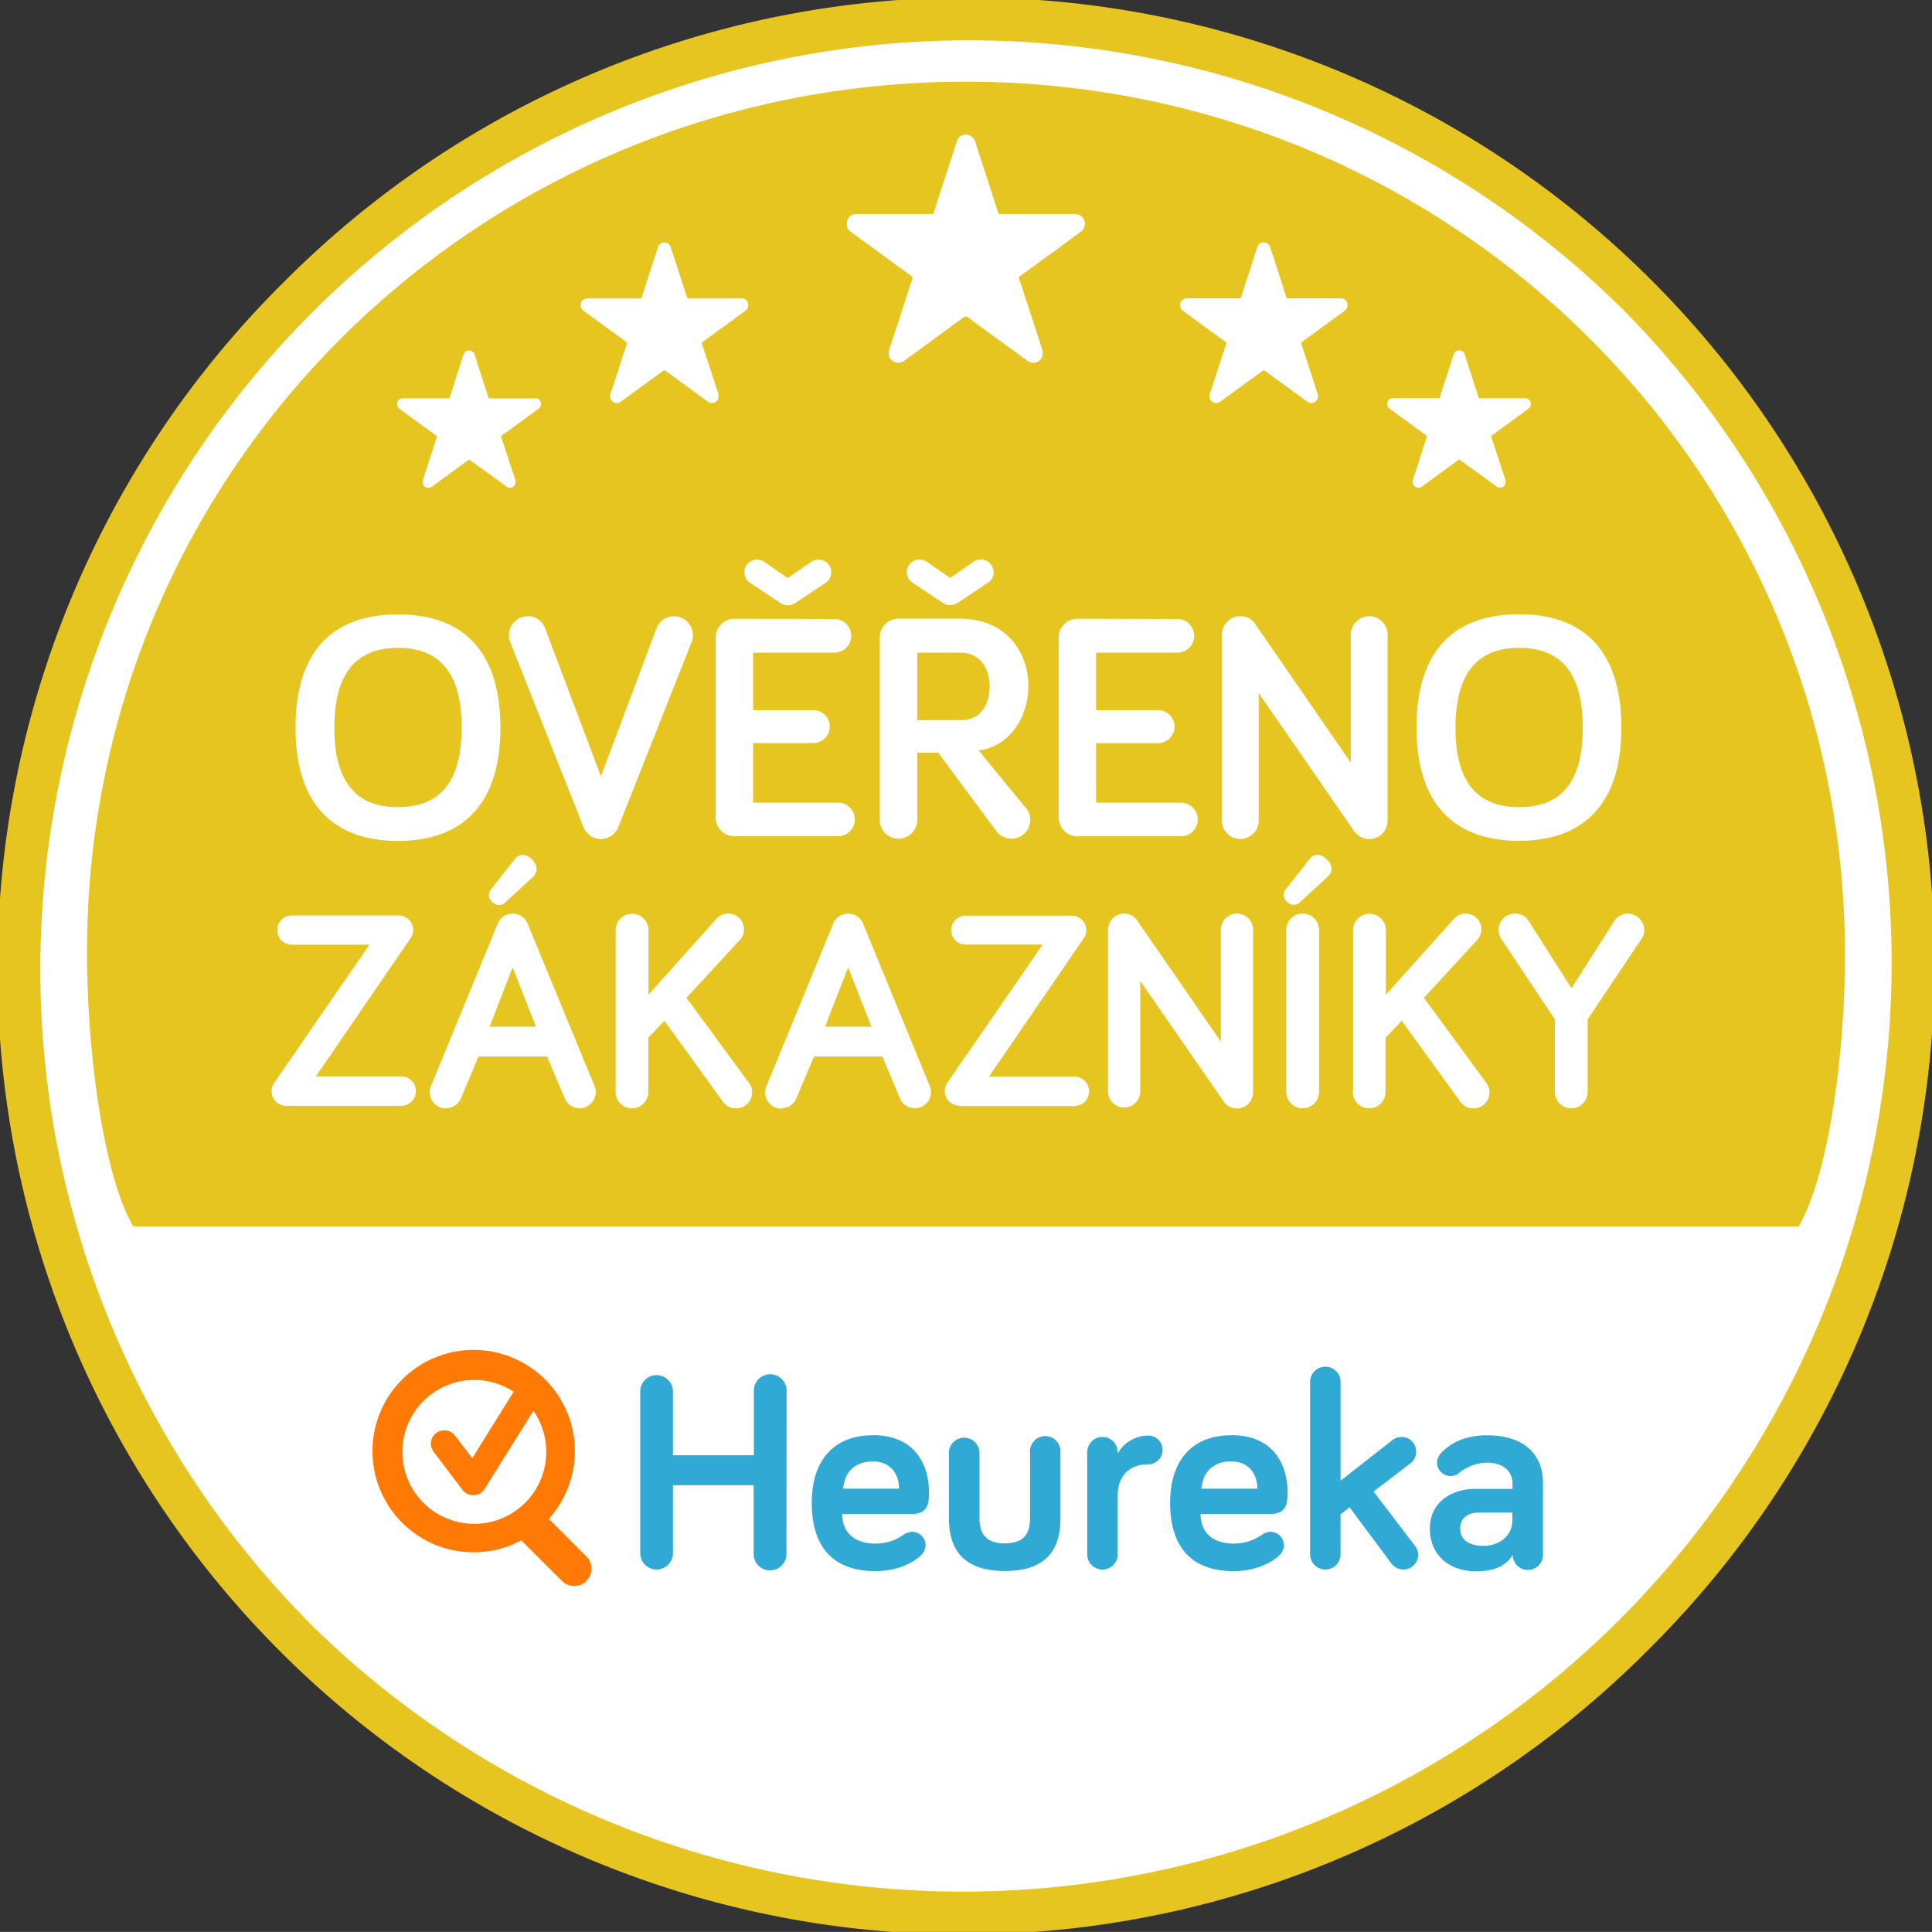
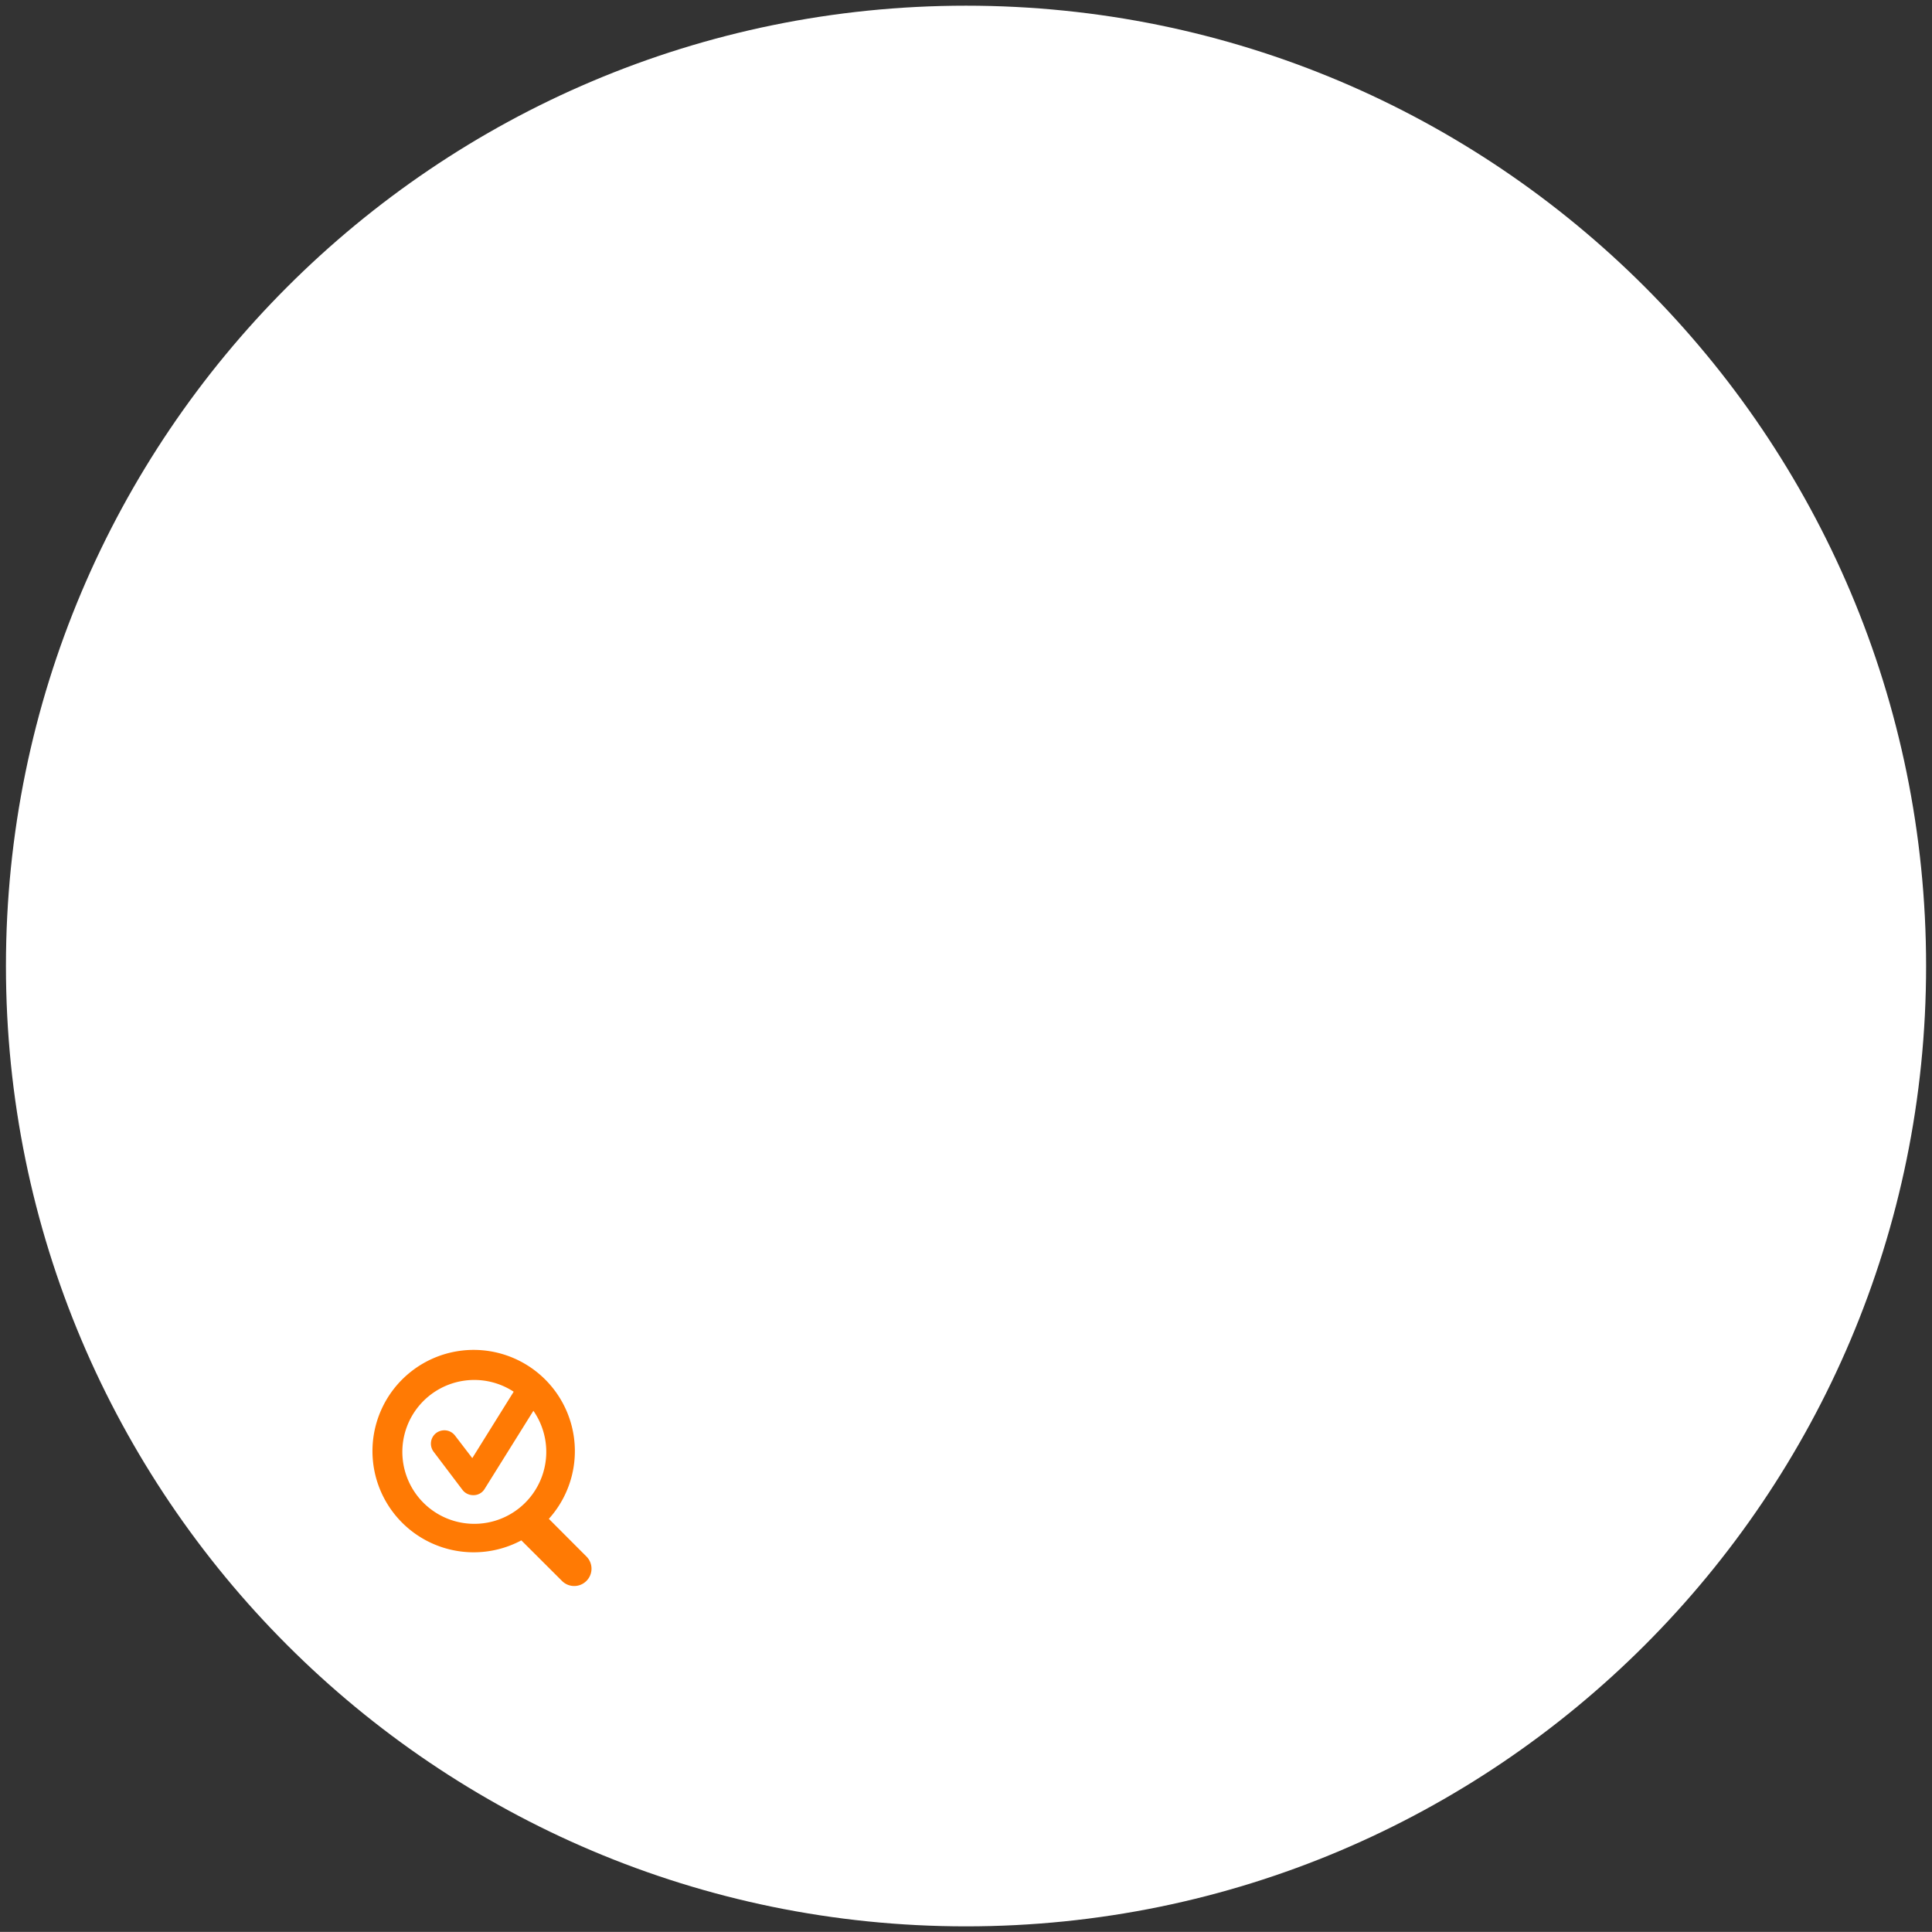
<svg xmlns="http://www.w3.org/2000/svg" id="Layer_1" data-name="Layer 1" viewBox="0 0 448.63 448.61">
  <rect x="0" y="0" width="448.63" height="448.61" fill="#333333" stroke="none" />
  <path d="M448.21,224.77c0,123.13-99.82,223-222.94,223S2.33,347.9,2.33,224.77s99.81-223,222.94-223S448.21,101.63,448.21,224.77Z" transform="translate(-0.95 -0.45)" style="fill:#fff;fill-rule:evenodd" />
-   <path d="M383.87,383.38A224.31,224.31,0,1,1,66.66,66.15,224.31,224.31,0,1,1,383.87,383.38ZM377.76,72.26a215.67,215.67,0,0,0-305,305,215.67,215.67,0,0,0,305-305Zm40.85,213H31.91c-7-12-10.76-40.71-10.76-63.65,0-112.71,91.39-202.19,204.12-202.19s204.1,90.1,204.1,202.83c0,22.92-3.79,51.05-10.76,63ZM315.07,254a3.81,3.81,0,1,0,7.62,0V241.42l3.75-3.94L340,256.2a3.74,3.74,0,0,0,6.83-2.1,3.58,3.58,0,0,0-.72-2.17l-14.51-19.77,12.35-13.4a3.6,3.6,0,0,0,1-2.49,3.67,3.67,0,0,0-3.66-3.68h0a3.69,3.69,0,0,0-2.76,1.25l-15.76,17.6v-15a3.81,3.81,0,1,0-7.62,0V254Zm-15.44,0a3.81,3.81,0,1,0,7.62,0V216.4a3.81,3.81,0,0,0-7.62,0V254Zm.27-44.13a2,2,0,0,0,3,0l6.44-5.91c1-1,1.18-2.56-.26-3.94s-3-1.38-3.94-.2l-5.58,7.09A2,2,0,0,0,299.9,209.9Zm-41.66,44.2a3.75,3.75,0,0,0,7.49,0V228.22l19.37,28a3.74,3.74,0,0,0,6.83-2.1V216.33a3.74,3.74,0,1,0-7.48,0v26L265,214.17a3.5,3.5,0,0,0-3-1.58,3.79,3.79,0,0,0-3.75,3.74V254.1Zm-34.5,3.21H250.6a3.42,3.42,0,0,0,0-6.83h-20l22-32.11a3.24,3.24,0,0,0,.59-1.91,3.37,3.37,0,0,0-3.35-3.35H225a3.36,3.36,0,0,0,0,6.71h18.07l-22.07,32a3.57,3.57,0,0,0-.66,2,3.4,3.4,0,0,0,3.42,3.41Zm8.73-63.65a4.37,4.37,0,0,0,7.73-2.78,4.3,4.3,0,0,0-.9-2.62l-11.1-13.51c7.2-.9,11.55-7.8,11.55-14.93,0-8.47-5.7-15.68-15.83-15.68H209.59a4.35,4.35,0,0,0-4.35,4.35v42.39a4.35,4.35,0,1,0,8.7,0v-15.6h4.88l13.65,18.38Zm-.82-60.32a2.89,2.89,0,0,0-2.93-2.93,3,3,0,0,0-1.73.53l-5.4,3.75-5.4-3.75a2.93,2.93,0,0,0-1.72-.53,2.89,2.89,0,0,0-2.93,2.93,2.86,2.86,0,0,0,1.35,2.47l7,4.66a2.92,2.92,0,0,0,1.72.52,3,3,0,0,0,1.73-.52l7-4.66a2.86,2.86,0,0,0,1.35-2.47Zm-49.23,124.5a3.87,3.87,0,0,0,3.54-2.5l4-9.52h15.89l4,9.52a3.85,3.85,0,0,0,3.54,2.5,3.79,3.79,0,0,0,3.75-3.74,3.59,3.59,0,0,0-.27-1.38L201.4,215a3.75,3.75,0,0,0-7,0l-15.5,37.77a3.75,3.75,0,0,0,3.49,5.12ZM143.88,254a3.81,3.81,0,1,0,7.62,0V241.42l3.74-3.94,13.53,18.72a3.74,3.74,0,0,0,6.83-2.1,3.58,3.58,0,0,0-.72-2.17l-14.52-19.77,12.35-13.4a3.56,3.56,0,0,0,1-2.49,3.67,3.67,0,0,0-3.66-3.68h0a3.69,3.69,0,0,0-2.76,1.25l-15.76,17.6v-15a3.81,3.81,0,0,0-7.62,0V254Zm-39.35,3.81a3.87,3.87,0,0,0,3.54-2.5l4-9.52H128l4,9.52a3.88,3.88,0,0,0,3.55,2.5,3.78,3.78,0,0,0,3.74-3.74,3.57,3.57,0,0,0-.26-1.38L123.5,215a3.75,3.75,0,0,0-7,0L101,252.72a3.57,3.57,0,0,0-.26,1.38A3.79,3.79,0,0,0,104.53,257.84Zm20-57.79c-1.32-1.31-3-1.38-3.94-.2L115,206.94a2,2,0,0,0,.33,3,2,2,0,0,0,3,0l6.44-5.91C125.8,203,125.93,201.43,124.49,200.05ZM65.33,216.46a3.37,3.37,0,0,0,3.35,3.36H86.74l-22.06,32a3.57,3.57,0,0,0-.66,2,3.39,3.39,0,0,0,3.42,3.41H94.3a3.42,3.42,0,0,0,0-6.83h-20l22-32.11a3.19,3.19,0,0,0,.6-1.91,3.37,3.37,0,0,0-3.35-3.35H68.68a3.37,3.37,0,0,0-3.35,3.35Zm4.25-47c0,17.55,8.63,26.26,23.79,26.26s23.78-8.71,23.78-26.26c0-17.79-8.63-26.34-23.78-26.34S69.58,151.64,69.58,169.43Zm55.59-76.5H114.46c-.11-.37-.23-.69-.34-1-1-3-1.94-6-2.91-9a1.48,1.48,0,0,0-.77-1,1.33,1.33,0,0,0-1.86.84c-.69,2.14-1.37,4.27-2.07,6.42-.4,1.24-.81,2.48-1.21,3.73H94.79a2.35,2.35,0,0,0-.59,0,1.31,1.31,0,0,0-1,1.07,1.34,1.34,0,0,0,.6,1.42q4.17,3.06,8.36,6.08a.42.42,0,0,1,.17.56l-2,6.19c-.39,1.2-.79,2.41-1.16,3.61a1.33,1.33,0,0,0,1,1.82,1.54,1.54,0,0,0,1.25-.36l8.12-5.94a.48.48,0,0,1,.7,0c.92.69,1.85,1.35,2.77,2,1.84,1.31,3.66,2.67,5.49,4a1.32,1.32,0,0,0,2.17-.93,2,2,0,0,0-.13-.8q-1.56-4.8-3.14-9.6a.42.42,0,0,1,.17-.57c2.79-2,5.56-4,8.33-6.06a2.14,2.14,0,0,0,.55-.65,1.36,1.36,0,0,0-1.26-1.91Zm-1.68,50.61a4.36,4.36,0,0,0-4.36,4.35,3.79,3.79,0,0,0,.31,1.66l17,42.91a4.34,4.34,0,0,0,8.1,0l17-42.91a3.79,3.79,0,0,0,.3-1.66,4.35,4.35,0,0,0-4.35-4.35,4.27,4.27,0,0,0-4,2.55l-13,34.59-13.05-34.59A4.17,4.17,0,0,0,123.49,143.54Zm49.59-73.82c-4,0-8,0-12,0h-.51c-.14-.43-.27-.81-.39-1.2-1.14-3.49-2.27-7-3.4-10.47a1.77,1.77,0,0,0-.9-1.17,1.56,1.56,0,0,0-2.16,1c-.82,2.48-1.61,5-2.44,7.47-.46,1.45-.93,2.9-1.39,4.37H137.64a2.25,2.25,0,0,0-.69.06A1.48,1.48,0,0,0,135.82,71a1.59,1.59,0,0,0,.7,1.67c3.26,2.36,6.5,4.73,9.76,7.1a.47.47,0,0,1,.2.64c-.8,2.4-1.58,4.82-2.36,7.21l-1.39,4.22A1.6,1.6,0,0,0,143.88,94a1.77,1.77,0,0,0,1.46-.43l9.48-6.93a.59.59,0,0,1,.83,0c1.07.82,2.15,1.59,3.23,2.37,2.13,1.56,4.26,3.12,6.4,4.66a1.55,1.55,0,0,0,2.54-1.09,2.71,2.71,0,0,0-.15-.93Q165.83,86,164,80.45a.48.48,0,0,1,.21-.67q4.88-3.54,9.71-7.09a1.79,1.79,0,0,0,.63-.74A1.57,1.57,0,0,0,173.08,69.72ZM191,130.41a3,3,0,0,0-1.73.53l-5.4,3.75-5.4-3.75a2.93,2.93,0,0,0-1.72-.53,2.89,2.89,0,0,0-2.93,2.93,2.86,2.86,0,0,0,1.35,2.47l7,4.66a2.94,2.94,0,0,0,1.72.52,3,3,0,0,0,1.73-.52l7-4.66a2.86,2.86,0,0,0,1.35-2.47,2.89,2.89,0,0,0-2.93-2.93Zm-19.51,13.73a4.35,4.35,0,0,0-4.35,4.35v41.79a4.36,4.36,0,0,0,4.35,4.36h24.24a3.91,3.91,0,0,0,0-7.81H175.84V173H190a3.83,3.83,0,0,0,0-7.65H175.84V152H194.9a3.91,3.91,0,0,0,0-7.81Zm79.13-94H232.86c-.2-.6-.37-1.15-.55-1.68-1.63-5-3.23-9.94-4.84-14.89a2.45,2.45,0,0,0-1.29-1.65,2.18,2.18,0,0,0-3.06,1.39c-1.17,3.54-2.3,7.1-3.46,10.65l-2,6.18H200.22a3.58,3.58,0,0,0-1,.09,2.11,2.11,0,0,0-1.6,1.76,2.25,2.25,0,0,0,1,2.36c4.62,3.37,9.23,6.76,13.85,10.11a.66.66,0,0,1,.3.89c-1.14,3.43-2.25,6.87-3.36,10.3-.67,2-1.33,4-1.95,6a2.23,2.23,0,0,0,1.62,3,2.57,2.57,0,0,0,2.07-.59c4.5-3.3,9-6.57,13.49-9.87a.82.82,0,0,1,1.16,0c1.51,1.16,3.06,2.26,4.59,3.37,3,2.22,6.06,4.44,9.11,6.64a2.21,2.21,0,0,0,3.6-1.56,3.24,3.24,0,0,0-.22-1.33c-1.73-5.3-3.45-10.61-5.21-15.92a.68.68,0,0,1,.3-.94q6.93-5,13.8-10.08a2.93,2.93,0,0,0,.91-1.07,2.26,2.26,0,0,0-2.09-3.17Zm.51,94a4.35,4.35,0,0,0-4.35,4.35v41.79a4.36,4.36,0,0,0,4.35,4.36h24.23a3.91,3.91,0,0,0,0-7.81H255.48V173h14.18a3.83,3.83,0,1,0,0-7.65H255.48V152h19.06a3.91,3.91,0,0,0,0-7.81Zm61.14-74.42c-4,0-8,0-12,0h-.51c-.15-.43-.27-.81-.4-1.2-1.13-3.49-2.27-7-3.4-10.47a1.77,1.77,0,0,0-.9-1.17,1.56,1.56,0,0,0-2.16,1c-.83,2.48-1.62,5-2.43,7.47-.47,1.45-.94,2.9-1.41,4.37H276.82a2.34,2.34,0,0,0-.7.06A1.47,1.47,0,0,0,275,71a1.59,1.59,0,0,0,.7,1.67l9.75,7.1a.47.47,0,0,1,.2.64c-.79,2.4-1.58,4.82-2.36,7.21-.46,1.42-.93,2.83-1.38,4.22A1.59,1.59,0,0,0,283.07,94a1.77,1.77,0,0,0,1.45-.43c3.17-2.31,6.34-4.61,9.49-6.93a.58.58,0,0,1,.82,0c1.06.82,2.16,1.59,3.23,2.37,2.14,1.56,4.26,3.12,6.41,4.66A1.55,1.55,0,0,0,307,92.58a2.31,2.31,0,0,0-.16-.93c-1.22-3.74-2.43-7.47-3.66-11.2a.48.48,0,0,1,.21-.67q4.86-3.54,9.7-7.09a1.87,1.87,0,0,0,.63-.74,1.57,1.57,0,0,0-1.45-2.23Zm6.63,73.82a4.32,4.32,0,0,0-4.28,4.28v29.71l-22.21-32.19a4,4,0,0,0-3.45-1.8,4.32,4.32,0,0,0-4.28,4.28V191a4.28,4.28,0,0,0,8.56,0V161.4l22.13,32a4.26,4.26,0,0,0,7.8-2.4V147.82a4.32,4.32,0,0,0-4.27-4.28Zm36.17-50.61h-10.7l-.34-1-2.91-9a1.44,1.44,0,0,0-.78-1,1.31,1.31,0,0,0-1.84.84c-.7,2.14-1.39,4.27-2.08,6.42-.4,1.24-.81,2.48-1.22,3.73H324.71a2.36,2.36,0,0,0-.6,0,1.29,1.29,0,0,0-1,1.07,1.35,1.35,0,0,0,.6,1.42q4.19,3.06,8.35,6.08c.22.17.28.3.18.56-.69,2-1.36,4.12-2,6.19-.39,1.2-.79,2.41-1.17,3.61a1.34,1.34,0,0,0,1,1.82,1.51,1.51,0,0,0,1.24-.36l8.13-5.94a.49.49,0,0,1,.71,0c.91.69,1.85,1.35,2.76,2,1.84,1.31,3.66,2.67,5.49,4a1.32,1.32,0,0,0,2.17-.93,2.24,2.24,0,0,0-.13-.8q-1.56-4.8-3.15-9.6a.43.43,0,0,1,.19-.57c2.78-2,5.55-4,8.31-6.06a1.89,1.89,0,0,0,.55-.65A1.36,1.36,0,0,0,355.07,92.93Zm-1.4,50.16c-15.16,0-23.79,8.55-23.79,26.34,0,17.55,8.63,26.26,23.79,26.26s23.78-8.71,23.78-26.26C377.45,151.64,368.82,143.09,353.67,143.09ZM379,212.59a3.77,3.77,0,0,0-3.21,1.77l-9.92,15.57-9.92-15.57a3.71,3.71,0,0,0-3.21-1.77,3.81,3.81,0,0,0-3.81,3.81,3.47,3.47,0,0,0,.59,2L362,237.15V254a3.81,3.81,0,1,0,7.62,0V237.15l12.54-18.72a3.47,3.47,0,0,0,.59-2,3.82,3.82,0,0,0-3.81-3.81Zm-25.29-24.71c-9.91,0-14.78-6.07-14.78-18.45s4.87-18.54,14.78-18.54,14.78,6.08,14.78,18.54-4.88,18.45-14.78,18.45ZM108.15,169.43c0,12.38-4.88,18.45-14.78,18.45s-14.78-6.07-14.78-18.45,4.87-18.54,14.78-18.54,14.78,6.08,14.78,18.54Zm17.26,69.43H114.64L120,225.07Zm77.89,0H192.53l5.38-13.79ZM213.94,152h9.9c4.88,0,6.91,3.82,6.91,7.87s-2,7.81-6.68,7.81H213.94Z" transform="translate(-0.95 -0.45)" style="fill:#e7c520;fill-rule:evenodd" />
-   <path d="M183.57,361.11a3.81,3.81,0,1,1-7.61,0V345.33H157.22v15.78a3.8,3.8,0,1,1-7.6,0V323.57a3.8,3.8,0,1,1,7.6,0v14.81H176V323.57a3.81,3.81,0,1,1,7.61,0Zm20-27.4c11.07,0,13.1,8.53,13.1,13.07,0,2.41,0,5.23-4,5.23H196.53c0,4.72,3.35,6.88,7.67,6.88a11.15,11.15,0,0,0,6.48-2,3.57,3.57,0,0,1,2.11-.73,3.1,3.1,0,0,1,3.09,3.09,3.29,3.29,0,0,1-1.14,2.42c-1.11,1.06-4.58,3.61-10.54,3.61-9.11,0-14.75-4.91-14.75-15.87,0-10,5.25-15.67,14.16-15.67m-6.88,12.4h13c0-3.2-1.84-6.34-6.1-6.34-3.79,0-6.56,2.16-6.88,6.34m31.65-8.45v15.27c0,3,1,5.88,5.9,5.88s5.83-2.88,5.83-5.88V337.66a3.54,3.54,0,1,1,7.07,0v15.27c0,6.43-2.43,12.32-12.9,12.32s-13-5.89-13-12.32V337.66a3.55,3.55,0,0,1,7.09,0m32.1.33a8.16,8.16,0,0,1,7.09-4.19,3.34,3.34,0,1,1,0,6.68c-4.53,0-7.09,2.88-7.09,7.27v13.63a3.54,3.54,0,0,1-7.08,0h0V337.66a3.54,3.54,0,1,1,7.08,0V338Zm26.34-4.28c11.07,0,13.1,8.53,13.1,13.07,0,2.41,0,5.23-4,5.23H279.74c0,4.72,3.34,6.88,7.67,6.88a11.21,11.21,0,0,0,6.49-2,3.54,3.54,0,0,1,2.09-.73,3.08,3.08,0,0,1,3.08,3.09,3.27,3.27,0,0,1-1.11,2.42c-1.11,1.06-4.6,3.61-10.55,3.61-9.12,0-14.74-4.91-14.74-15.87,0-10,5.25-15.67,14.15-15.67m-6.89,12.4h13c0-3.2-1.84-6.34-6.11-6.34-3.81,0-6.54,2.16-6.89,6.34m44.17,17.43-9.76-13.11-2.1,1.64v9.45a3.54,3.54,0,0,1-7.07,0V321.16a3.54,3.54,0,0,1,7.07,0v23.13L324.1,335a3.45,3.45,0,0,1,2.29-.86,3.37,3.37,0,0,1,3.41,3.4,3.46,3.46,0,0,1-1.31,2.7l-8.59,6.56,9.65,12.64a3.53,3.53,0,0,1,.71,2.1,3.42,3.42,0,0,1-6.16,2m15.6-21a3.13,3.13,0,0,1-5.05-2.43,3.26,3.26,0,0,1,.86-2.16c1.83-2,5.11-4.21,10.73-4.21,8.13,0,13,4,13,11v16.77a3.48,3.48,0,1,1-7,0c-1.78,2.83-4.66,3.81-8.58,3.81-6.43,0-10.68-4-10.68-9.9,0-6.09,4.91-9.24,10.61-9.24h8.58v-1.18c0-2.94-2.16-4.91-6-4.91a10.76,10.76,0,0,0-6.54,2.49m12.51,10.95v-1.85h-7.67c-2.88,0-4.44,1.38-4.44,3.74s1.76,4,5.43,4c3.48,0,6.68-2.24,6.68-5.9" transform="translate(-0.95 -0.45)" style="fill:#30a9d4;fill-rule:evenodd" />
  <path d="M137.14,361.9l-8.74-8.76h0a23.5,23.5,0,1,0-6.39,5l9.44,9.42a4,4,0,0,0,5.61.06l.06-.06A4,4,0,0,0,137.14,361.9ZM94.38,337.62a16.7,16.7,0,0,1,25.85-14l-9.61,15.42-4-5.22a3.12,3.12,0,0,0-2.48-1.24,3.23,3.23,0,0,0-1.9.63,3.11,3.11,0,0,0-.59,4.36l6.68,8.83a3.11,3.11,0,0,0,2.49,1.24H111a3,3,0,0,0,2.5-1.47l11.31-18.12a16.71,16.71,0,1,1-30.43,9.56Z" transform="translate(-0.95 -0.45)" style="fill:#ff7a04;fill-rule:evenodd" />
</svg>